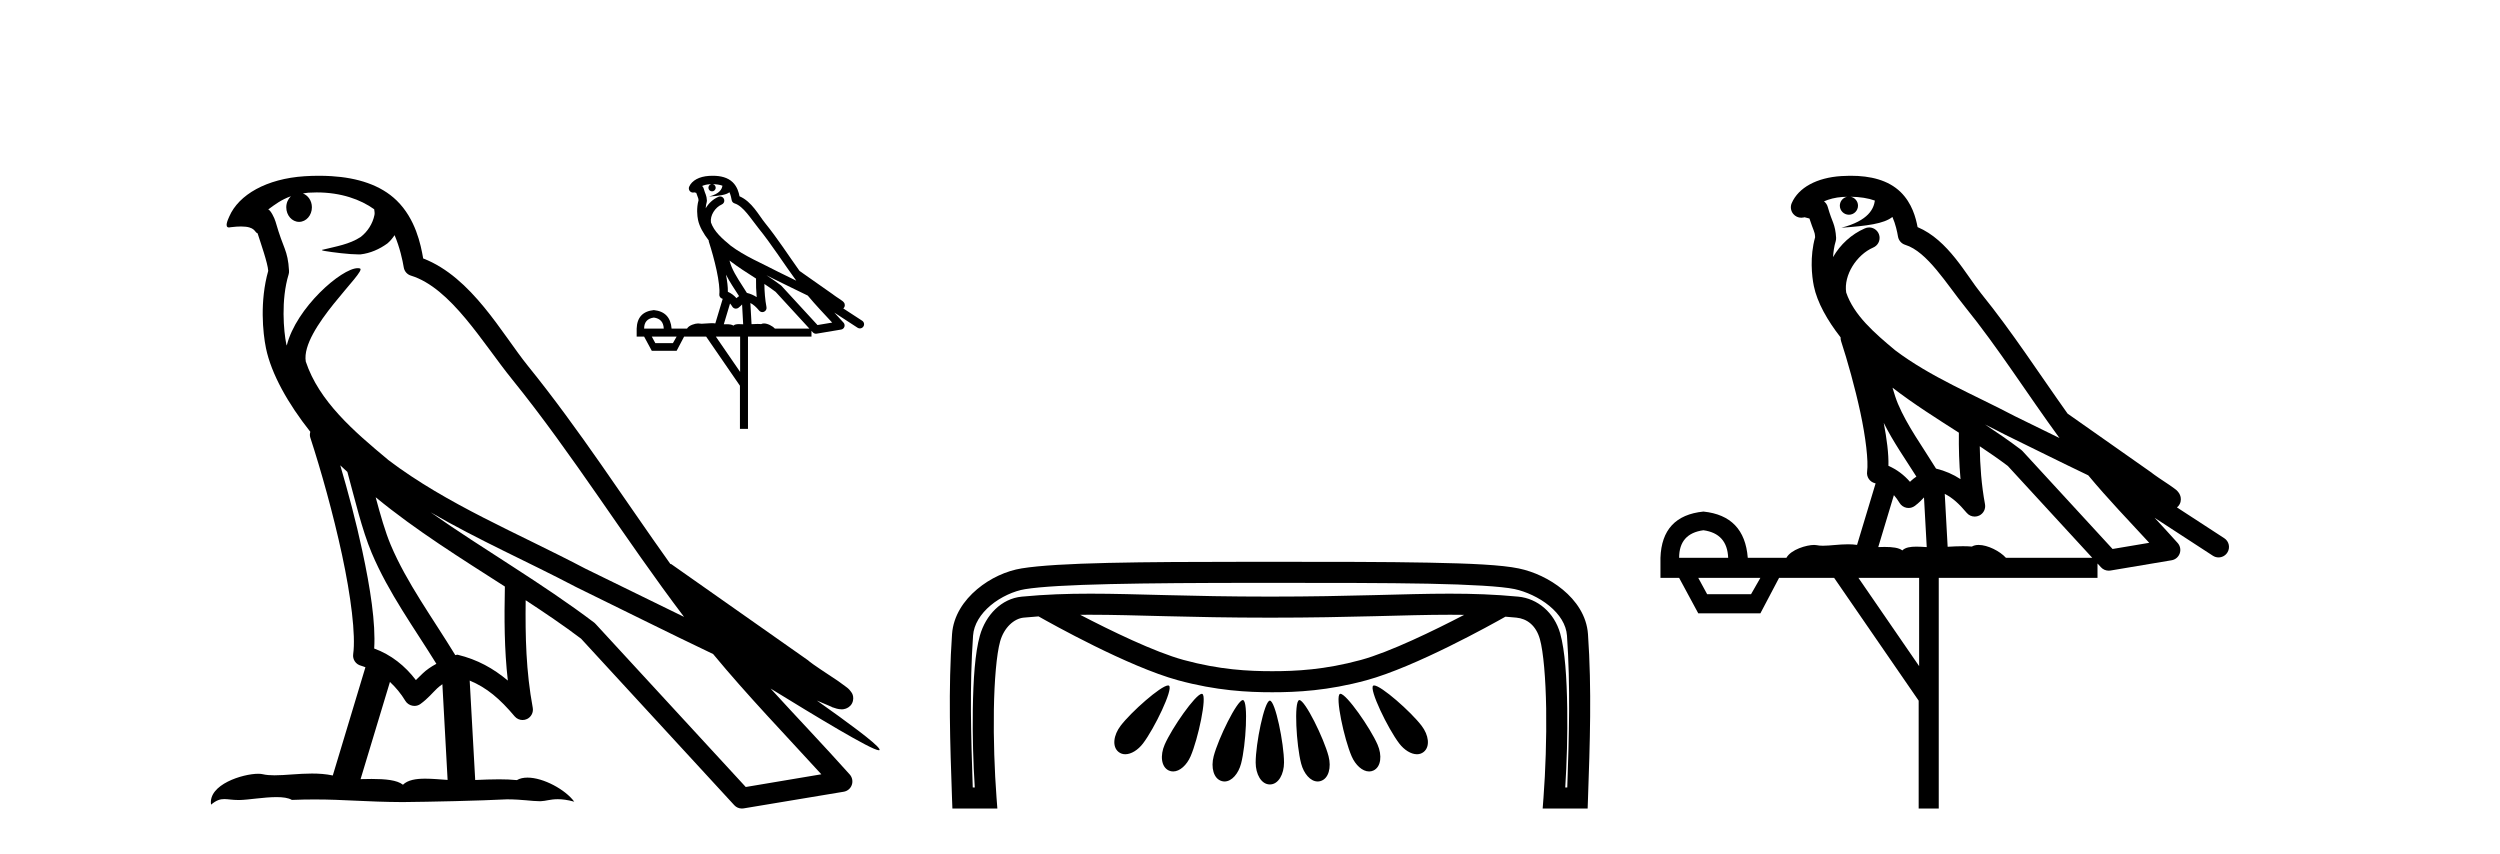
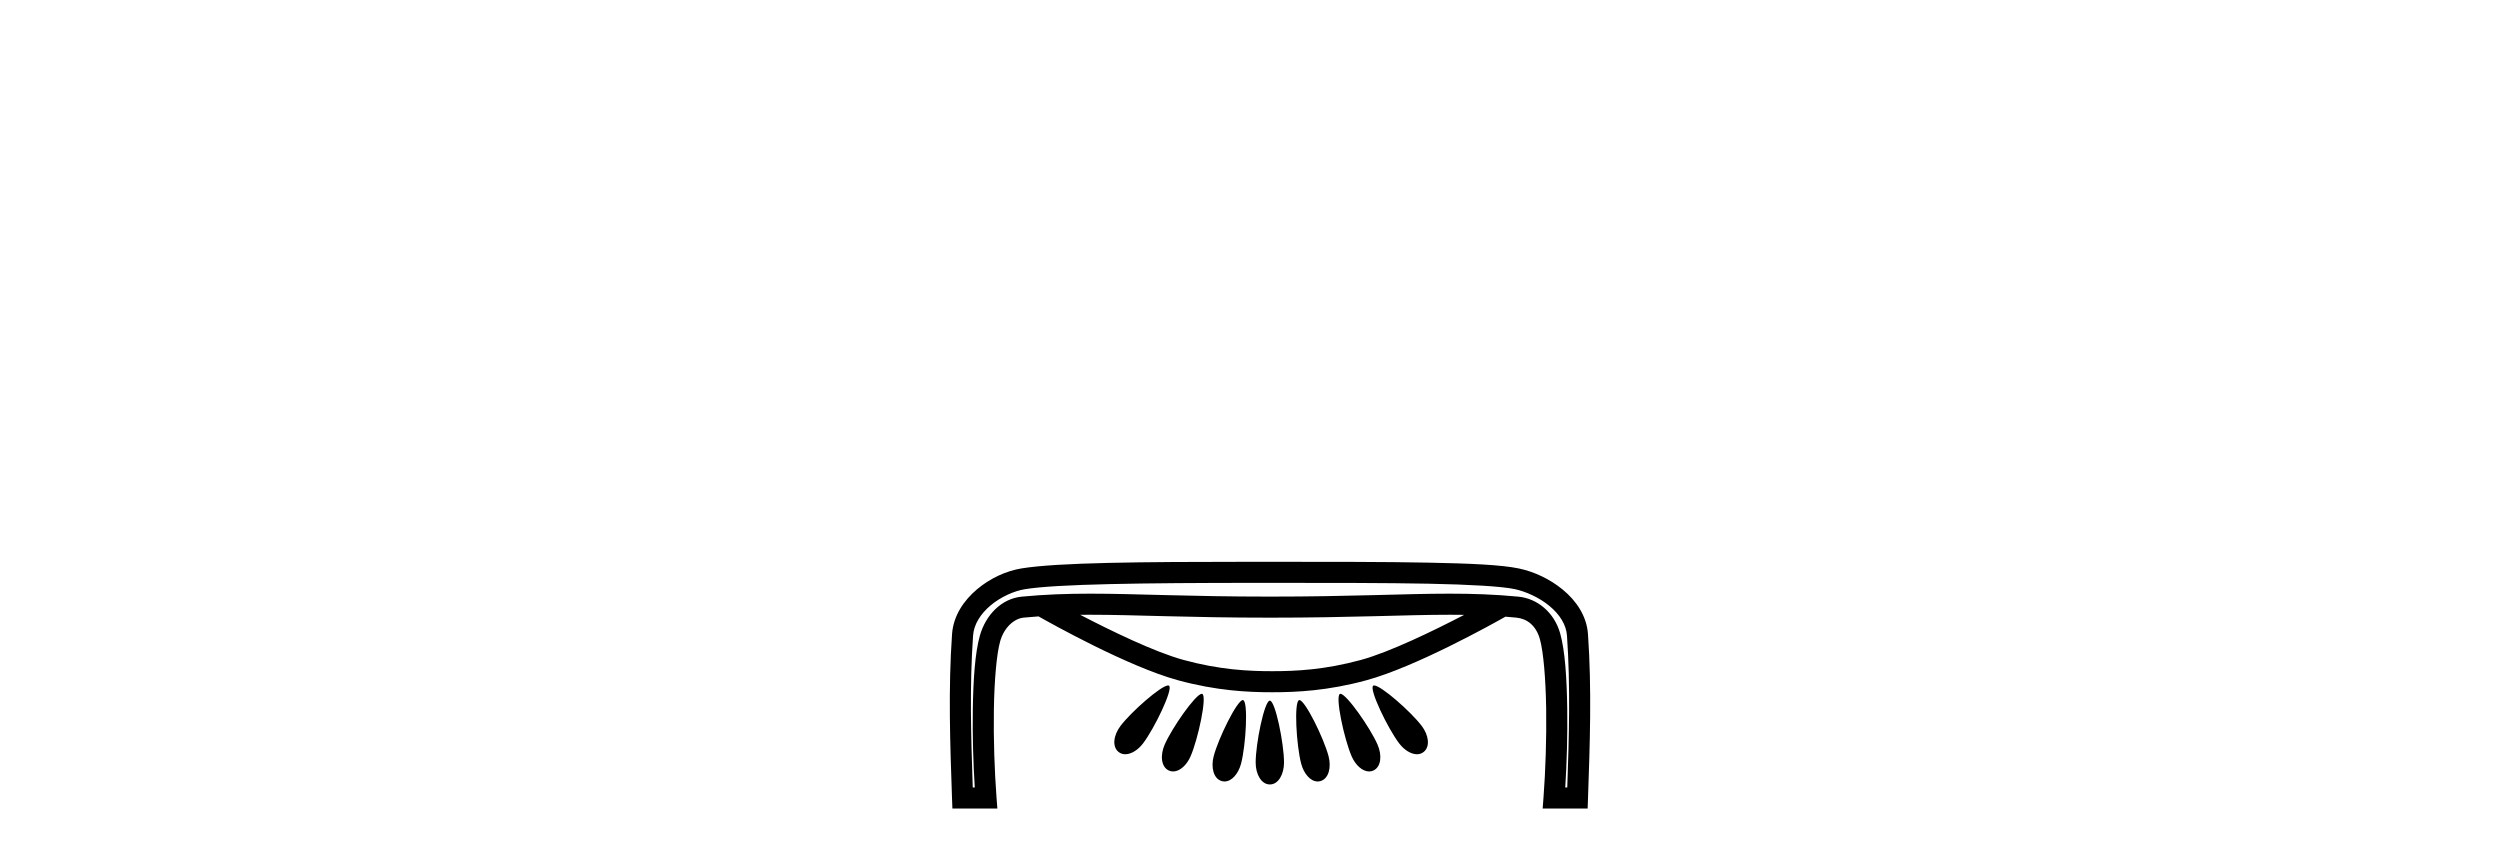
<svg xmlns="http://www.w3.org/2000/svg" width="120.0" height="41.0">
-   <path d="M 15.202 9.236 C 16.372 9.236 17.307 9.575 17.961 10.044 C 17.971 10.135 17.993 10.225 17.975 10.314 C 17.892 10.733 17.646 11.12 17.308 11.378 C 16.775 11.727 16.131 11.828 15.524 11.979 C 15.372 11.995 15.492 12.031 15.576 12.045 C 15.964 12.113 16.77 12.212 17.215 12.212 C 17.246 12.212 17.276 12.212 17.303 12.211 C 17.772 12.157 18.214 11.962 18.594 11.686 C 18.728 11.574 18.843 11.434 18.94 11.288 C 19.189 11.872 19.324 12.491 19.38 12.835 C 19.41 13.021 19.541 13.172 19.72 13.228 C 21.641 13.817 23.159 16.451 24.579 18.205 C 27.497 21.81 29.977 25.842 32.834 29.611 C 31.254 28.842 29.678 28.065 28.094 27.293 C 24.852 25.588 21.477 24.228 18.637 22.079 C 18.632 22.075 18.628 22.069 18.623 22.065 C 16.986 20.703 15.312 19.265 14.677 17.353 C 14.427 15.801 17.642 13.005 17.279 12.887 C 17.247 12.877 17.211 12.872 17.171 12.872 C 16.397 12.872 14.212 14.775 13.764 16.587 C 13.759 16.563 13.746 16.535 13.741 16.511 C 13.618 15.91 13.48 14.391 13.854 13.171 C 13.872 13.114 13.877 13.056 13.873 12.996 C 13.847 12.505 13.772 12.214 13.665 11.927 C 13.558 11.64 13.43 11.346 13.225 10.636 C 13.173 10.454 12.986 10.083 12.875 10.054 C 13.189 9.821 13.507 9.58 13.963 9.42 L 13.963 9.42 C 13.83 9.549 13.741 9.735 13.741 9.95 C 13.741 10.337 14.017 10.65 14.356 10.65 C 14.695 10.65 14.971 10.337 14.971 9.95 L 14.971 9.945 C 14.969 9.634 14.786 9.378 14.54 9.287 C 14.629 9.275 14.701 9.256 14.8 9.249 C 14.937 9.241 15.071 9.236 15.202 9.236 ZM 16.333 22.335 C 16.443 22.445 16.561 22.544 16.674 22.652 C 17.035 23.968 17.37 25.42 17.842 26.541 C 18.657 28.473 19.893 30.154 20.946 31.863 C 20.688 32.001 20.465 32.158 20.298 32.317 C 20.16 32.447 20.07 32.533 19.962 32.643 C 19.44 31.957 18.77 31.424 17.961 31.129 C 18.036 29.91 17.778 28.241 17.388 26.427 C 17.087 25.025 16.711 23.628 16.333 22.335 ZM 18.032 23.868 C 19.969 25.463 22.127 26.801 24.234 28.154 C 24.203 29.689 24.204 31.154 24.376 32.667 C 23.679 32.084 22.926 31.661 21.968 31.427 C 21.962 31.426 21.956 31.425 21.95 31.425 C 21.917 31.425 21.888 31.446 21.854 31.446 C 20.76 29.652 19.52 27.971 18.755 26.157 C 18.493 25.535 18.261 24.723 18.032 23.868 ZM 18.717 32.733 C 18.994 32.991 19.245 33.289 19.46 33.646 C 19.532 33.764 19.656 33.846 19.791 33.873 C 19.826 33.88 19.86 33.884 19.894 33.884 C 19.996 33.884 20.095 33.853 20.179 33.793 C 20.544 33.529 20.766 33.247 20.984 33.041 C 21.064 32.965 21.147 32.904 21.234 32.842 L 21.485 37.436 C 21.125 37.412 20.751 37.376 20.41 37.376 C 19.965 37.376 19.574 37.438 19.342 37.667 C 19.057 37.441 18.504 37.39 17.839 37.39 C 17.669 37.39 17.49 37.393 17.308 37.398 L 18.717 32.733 ZM 20.671 24.591 L 20.671 24.591 C 22.956 25.92 25.369 26.978 27.649 28.177 C 27.653 28.179 27.655 28.18 27.659 28.182 C 29.844 29.248 32.023 30.343 34.23 31.394 C 35.89 33.401 37.692 35.267 39.424 37.166 C 38.215 37.369 37.005 37.573 35.796 37.776 C 33.397 35.167 30.994 32.565 28.595 29.956 C 28.577 29.934 28.556 29.914 28.534 29.895 C 26.004 27.977 23.214 26.382 20.671 24.591 ZM 15.314 8.437 C 15.086 8.437 14.854 8.444 14.621 8.459 C 12.79 8.578 11.46 9.347 11.006 10.39 C 10.938 10.546 10.761 10.918 10.994 10.918 C 11.019 10.918 11.048 10.914 11.082 10.905 C 11.277 10.881 11.437 10.871 11.57 10.871 C 12.275 10.871 12.211 11.161 12.364 11.199 C 12.516 11.675 12.852 12.627 12.875 13.001 C 12.464 14.453 12.616 15.976 12.766 16.71 C 13.019 17.945 13.83 19.383 14.895 20.726 C 14.871 20.819 14.863 20.913 14.895 21.006 C 15.403 22.561 15.995 24.665 16.418 26.635 C 16.842 28.605 17.081 30.477 16.953 31.399 C 16.916 31.652 17.078 31.891 17.327 31.953 C 17.401 31.971 17.468 32.005 17.54 32.028 L 15.974 37.223 C 15.646 37.153 15.309 37.13 14.974 37.13 C 14.33 37.13 13.699 37.215 13.179 37.215 C 12.967 37.215 12.773 37.201 12.605 37.161 C 12.55 37.148 12.478 37.141 12.394 37.141 C 11.658 37.141 9.984 37.656 10.131 38.623 C 10.387 38.408 10.567 38.356 10.766 38.356 C 10.951 38.356 11.153 38.401 11.448 38.401 C 11.463 38.401 11.478 38.401 11.494 38.401 C 11.923 38.394 12.671 38.261 13.272 38.261 C 13.575 38.261 13.841 38.295 14.01 38.396 C 14.409 38.38 14.768 38.374 15.105 38.374 C 16.538 38.374 17.547 38.491 19.323 38.5 C 20.653 38.488 23.031 38.435 24.342 38.368 C 25.101 38.372 25.518 38.458 25.898 38.458 C 25.92 38.458 25.943 38.458 25.965 38.457 C 26.191 38.451 26.412 38.362 26.775 38.362 C 26.982 38.362 27.236 38.391 27.564 38.481 C 27.143 37.904 26.086 37.325 25.32 37.325 C 25.127 37.325 24.952 37.362 24.811 37.445 C 24.539 37.418 24.251 37.407 23.953 37.407 C 23.584 37.407 23.199 37.423 22.81 37.44 L 22.545 32.667 L 22.545 32.667 C 23.366 33.009 23.99 33.537 24.707 34.389 C 24.804 34.501 24.942 34.561 25.083 34.561 C 25.156 34.561 25.229 34.545 25.298 34.512 C 25.5 34.415 25.612 34.193 25.572 33.973 C 25.248 32.22 25.212 30.567 25.232 28.811 L 25.232 28.811 C 26.142 29.408 27.04 30.013 27.891 30.656 C 30.342 33.322 32.796 35.986 35.247 38.651 C 35.341 38.754 35.473 38.809 35.61 38.809 C 35.637 38.809 35.664 38.807 35.692 38.803 C 37.293 38.534 38.896 38.272 40.498 38.003 C 40.678 37.974 40.826 37.849 40.886 37.677 C 40.947 37.505 40.909 37.311 40.787 37.175 C 39.535 35.774 38.241 34.424 36.988 33.05 L 36.988 33.05 C 39.13 34.368 41.84 36.012 42.184 36.012 C 42.223 36.012 42.232 35.99 42.206 35.945 C 42.047 35.67 40.687 34.67 39.211 33.627 L 39.211 33.627 C 39.446 33.725 39.676 33.83 39.911 33.925 C 39.92 33.931 39.931 33.939 39.94 33.944 C 40.114 34.002 40.21 34.042 40.394 34.048 C 40.399 34.049 40.405 34.049 40.41 34.049 C 40.452 34.049 40.501 34.043 40.579 34.02 C 40.666 33.994 40.814 33.921 40.895 33.764 C 40.977 33.608 40.961 33.448 40.933 33.362 C 40.906 33.277 40.869 33.232 40.843 33.197 C 40.74 33.054 40.67 33.014 40.569 32.937 C 40.469 32.859 40.353 32.774 40.224 32.686 C 39.965 32.509 39.656 32.309 39.391 32.132 C 39.126 31.955 38.886 31.784 38.838 31.74 C 38.823 31.725 38.807 31.71 38.79 31.697 C 36.601 30.157 34.412 28.619 32.224 27.08 C 32.21 27.07 32.191 27.079 32.177 27.07 C 29.926 23.917 27.81 20.615 25.35 17.576 C 24.094 16.024 22.652 13.309 20.312 12.405 C 20.199 11.737 19.944 10.503 19.039 9.623 C 18.27 8.875 17.156 8.532 15.907 8.455 C 15.713 8.443 15.515 8.437 15.314 8.437 Z" style="fill:#000000;stroke:none" />
-   <path d="M 34.209 8.84 C 34.391 8.841 34.55 8.867 34.676 8.913 C 34.655 9.064 34.563 9.297 34.033 9.435 C 34.526 9.399 34.847 9.359 35.014 9.228 C 35.074 9.363 35.106 9.516 35.12 9.603 C 35.133 9.679 35.187 9.741 35.26 9.763 C 35.681 9.892 36.052 10.514 36.407 10.953 C 37.048 11.745 37.603 12.627 38.221 13.473 C 37.936 13.333 37.651 13.192 37.364 13.053 C 36.566 12.633 35.748 12.303 35.065 11.786 C 34.667 11.455 34.274 11.114 34.126 10.678 C 34.075 10.343 34.326 9.954 34.644 9.815 C 34.731 9.779 34.781 9.687 34.764 9.595 C 34.748 9.502 34.669 9.433 34.575 9.429 C 34.572 9.429 34.569 9.429 34.567 9.429 C 34.538 9.429 34.51 9.435 34.484 9.447 C 34.229 9.558 34.012 9.756 33.873 9.999 C 33.88 9.896 33.895 9.791 33.924 9.696 C 33.931 9.674 33.934 9.65 33.932 9.626 C 33.926 9.502 33.904 9.415 33.877 9.341 C 33.849 9.268 33.82 9.202 33.771 9.032 C 33.759 8.99 33.734 8.954 33.7 8.928 C 33.794 8.887 33.913 8.853 34.056 8.844 C 34.085 8.842 34.112 8.842 34.14 8.841 L 34.14 8.841 C 34.062 8.858 34.004 8.928 34.004 9.011 C 34.004 9.107 34.082 9.185 34.178 9.185 C 34.274 9.185 34.353 9.107 34.353 9.011 C 34.353 8.925 34.291 8.854 34.209 8.84 ZM 35.015 12.506 C 35.424 12.82 35.861 13.095 36.289 13.37 C 36.286 13.666 36.293 13.963 36.321 14.262 C 36.181 14.171 36.028 14.102 35.85 14.059 C 35.586 13.63 35.297 13.235 35.12 12.816 C 35.083 12.729 35.049 12.621 35.015 12.506 ZM 34.847 13.182 C 35.031 13.551 35.266 13.884 35.474 14.213 C 35.434 14.24 35.398 14.268 35.369 14.295 C 35.362 14.302 35.358 14.306 35.351 14.313 C 35.237 14.182 35.098 14.076 34.937 14.006 C 34.943 13.771 34.905 13.488 34.847 13.182 ZM 36.791 13.213 L 36.791 13.213 C 36.923 13.278 37.054 13.343 37.183 13.411 C 37.184 13.412 37.186 13.413 37.188 13.413 C 37.715 13.67 38.241 13.934 38.773 14.188 C 39.149 14.641 39.554 15.061 39.944 15.484 C 39.71 15.524 39.475 15.563 39.24 15.602 C 38.664 14.975 38.087 14.348 37.51 13.721 C 37.502 13.713 37.493 13.705 37.484 13.697 C 37.259 13.527 37.026 13.367 36.791 13.213 ZM 35.042 14.568 C 35.081 14.613 35.118 14.663 35.151 14.718 C 35.18 14.766 35.228 14.8 35.283 14.811 C 35.296 14.814 35.31 14.815 35.323 14.815 C 35.365 14.815 35.406 14.802 35.441 14.777 C 35.525 14.716 35.576 14.658 35.62 14.613 L 35.672 15.566 C 35.605 15.562 35.536 15.558 35.472 15.558 C 35.36 15.558 35.261 15.572 35.204 15.63 C 35.136 15.578 35.014 15.563 34.863 15.563 C 34.825 15.563 34.784 15.564 34.742 15.566 L 35.042 14.568 ZM 31.385 15.243 C 31.69 15.285 31.848 15.461 31.86 15.772 L 30.918 15.772 C 30.918 15.461 31.074 15.285 31.385 15.243 ZM 36.69 13.63 L 36.69 13.63 C 36.875 13.753 37.056 13.878 37.229 14.008 C 37.769 14.596 38.31 15.184 38.85 15.772 L 37.193 15.772 C 37.077 15.644 36.843 15.525 36.669 15.525 C 36.619 15.525 36.575 15.535 36.539 15.556 C 36.484 15.551 36.426 15.549 36.366 15.549 C 36.272 15.549 36.174 15.554 36.074 15.56 L 36.018 14.544 L 36.018 14.544 C 36.17 14.621 36.293 14.734 36.44 14.909 C 36.479 14.956 36.536 14.981 36.594 14.981 C 36.623 14.981 36.652 14.974 36.679 14.961 C 36.762 14.922 36.808 14.833 36.791 14.743 C 36.723 14.377 36.695 14.006 36.69 13.63 ZM 32.478 16.157 L 32.299 16.471 L 31.456 16.471 L 31.286 16.157 ZM 35.526 16.157 L 35.526 17.852 L 34.361 16.157 ZM 34.214 8.437 C 34.208 8.437 34.201 8.437 34.195 8.437 C 34.14 8.437 34.086 8.439 34.03 8.443 L 34.03 8.443 C 33.562 8.473 33.21 8.663 33.08 8.962 C 33.05 9.031 33.062 9.112 33.11 9.171 C 33.149 9.217 33.206 9.243 33.264 9.243 C 33.28 9.243 33.295 9.241 33.31 9.237 C 33.322 9.234 33.325 9.233 33.327 9.233 C 33.329 9.233 33.332 9.235 33.347 9.238 C 33.362 9.242 33.387 9.249 33.42 9.258 C 33.457 9.371 33.485 9.439 33.501 9.482 C 33.519 9.53 33.525 9.547 33.529 9.616 C 33.425 9.989 33.466 10.364 33.505 10.554 C 33.569 10.869 33.764 11.213 34.019 11.54 C 34.018 11.564 34.02 11.589 34.028 11.612 C 34.151 11.99 34.295 12.502 34.398 12.98 C 34.501 13.458 34.555 13.917 34.527 14.117 C 34.513 14.219 34.578 14.315 34.678 14.34 C 34.682 14.341 34.686 14.342 34.69 14.343 L 34.335 15.524 C 34.277 15.515 34.218 15.512 34.16 15.512 C 33.987 15.512 33.816 15.54 33.679 15.54 C 33.634 15.54 33.592 15.537 33.555 15.529 C 33.543 15.526 33.527 15.525 33.509 15.525 C 33.366 15.525 33.066 15.612 32.978 15.772 L 32.236 15.772 C 32.194 15.234 31.911 14.938 31.385 14.884 C 30.853 14.938 30.578 15.234 30.56 15.772 L 30.56 16.157 L 30.918 16.157 L 31.286 16.839 L 32.478 16.839 L 32.837 16.157 L 33.895 16.157 L 35.517 18.515 L 35.517 20.586 L 35.903 20.586 L 35.903 16.157 L 38.951 16.157 L 38.951 15.881 C 38.974 15.906 38.996 15.93 39.018 15.954 C 39.057 15.996 39.11 16.019 39.166 16.019 C 39.177 16.019 39.188 16.018 39.199 16.016 C 39.591 15.951 39.982 15.885 40.374 15.819 C 40.446 15.807 40.506 15.757 40.53 15.688 C 40.554 15.619 40.539 15.542 40.49 15.488 C 40.344 15.324 40.196 15.163 40.047 15.004 L 40.047 15.004 L 41.165 15.732 C 41.199 15.754 41.237 15.764 41.275 15.764 C 41.34 15.764 41.405 15.732 41.443 15.673 C 41.504 15.58 41.477 15.456 41.384 15.395 L 40.477 14.804 C 40.496 14.789 40.515 14.769 40.528 14.743 C 40.561 14.681 40.552 14.617 40.541 14.583 C 40.531 14.55 40.519 14.534 40.509 14.521 C 40.472 14.47 40.453 14.461 40.426 14.441 C 40.399 14.42 40.37 14.399 40.338 14.377 C 40.273 14.333 40.199 14.285 40.135 14.242 C 40.071 14.199 40.01 14.154 40.008 14.152 C 40.002 14.147 39.996 14.141 39.989 14.136 C 39.454 13.76 38.918 13.384 38.383 13.008 C 38.382 13.007 38.38 13.006 38.378 13.005 C 37.834 12.242 37.32 11.442 36.72 10.701 C 36.427 10.34 36.087 9.672 35.497 9.422 C 35.464 9.246 35.391 8.964 35.17 8.749 C 34.932 8.517 34.587 8.437 34.214 8.437 Z" style="fill:#000000;stroke:none" />
  <path d="M 52.322 29.508 C 52.323 29.508 52.325 29.508 52.326 29.508 C 54.511 29.508 56.993 29.648 60.969 29.648 C 64.948 29.648 67.425 29.508 69.606 29.508 C 69.834 29.508 70.058 29.51 70.281 29.513 C 68.835 30.264 66.717 31.297 65.322 31.678 C 63.586 32.151 62.204 32.217 61.067 32.217 C 59.93 32.217 58.548 32.151 56.813 31.678 C 55.416 31.297 53.294 30.262 51.848 29.51 C 52.005 29.509 52.163 29.508 52.322 29.508 ZM 56.068 32.902 C 56.066 32.902 56.063 32.902 56.061 32.902 C 55.716 32.92 54.303 34.163 53.788 34.839 C 53.455 35.276 53.364 35.836 53.694 36.096 C 53.788 36.17 53.897 36.204 54.013 36.204 C 54.299 36.204 54.626 35.998 54.863 35.687 C 55.412 34.967 56.321 33.078 56.115 32.915 C 56.103 32.906 56.088 32.902 56.068 32.902 ZM 65.958 32.902 C 65.957 32.902 65.955 32.902 65.954 32.902 C 65.936 32.902 65.922 32.907 65.912 32.915 C 65.705 33.078 66.615 34.967 67.164 35.687 C 67.402 35.998 67.728 36.204 68.014 36.204 C 68.13 36.204 68.239 36.17 68.333 36.096 C 68.663 35.836 68.573 35.276 68.239 34.839 C 67.721 34.158 66.29 32.902 65.958 32.902 ZM 57.685 33.303 C 57.683 33.303 57.68 33.303 57.678 33.304 C 57.378 33.332 56.253 34.942 55.904 35.743 C 55.683 36.249 55.727 36.814 56.108 36.987 C 56.174 37.017 56.242 37.03 56.311 37.03 C 56.633 37.03 56.965 36.722 57.147 36.305 C 57.51 35.472 57.949 33.416 57.71 33.308 C 57.703 33.305 57.694 33.303 57.685 33.303 ZM 64.341 33.303 C 64.339 33.303 64.337 33.303 64.335 33.304 C 64.329 33.304 64.322 33.306 64.317 33.308 C 64.078 33.416 64.517 35.472 64.88 36.305 C 65.062 36.722 65.395 37.03 65.716 37.03 C 65.785 37.03 65.853 37.017 65.919 36.987 C 66.3 36.814 66.344 36.249 66.123 35.743 C 65.771 34.935 64.628 33.303 64.341 33.303 ZM 59.654 33.604 C 59.653 33.604 59.652 33.604 59.651 33.604 C 59.374 33.625 58.483 35.437 58.257 36.297 C 58.116 36.832 58.246 37.383 58.649 37.493 C 58.693 37.505 58.736 37.511 58.778 37.511 C 59.127 37.511 59.445 37.132 59.571 36.655 C 59.803 35.775 59.923 33.675 59.67 33.606 C 59.665 33.605 59.66 33.604 59.654 33.604 ZM 62.371 33.604 C 62.37 33.604 62.368 33.604 62.366 33.604 C 62.363 33.605 62.36 33.606 62.357 33.606 C 62.105 33.675 62.224 35.775 62.456 36.655 C 62.581 37.132 62.899 37.511 63.248 37.511 C 63.291 37.511 63.334 37.505 63.377 37.493 C 63.781 37.383 63.911 36.832 63.77 36.297 C 63.542 35.432 62.643 33.604 62.371 33.604 ZM 60.949 33.63 C 60.948 33.63 60.947 33.63 60.947 33.631 C 60.685 33.662 60.272 35.697 60.272 36.602 C 60.272 37.156 60.538 37.654 60.955 37.654 C 61.367 37.654 61.633 37.156 61.633 36.602 C 61.633 35.69 61.214 33.631 60.953 33.631 C 60.951 33.631 60.95 33.63 60.949 33.63 ZM 60.513 27.977 C 60.661 27.977 60.811 27.977 60.961 27.977 C 63.92 27.977 66.516 27.978 68.546 28.017 C 70.576 28.057 72.072 28.145 72.696 28.275 C 73.237 28.389 73.883 28.68 74.371 29.083 C 74.858 29.486 75.177 29.975 75.215 30.509 C 75.383 32.923 75.314 35.353 75.229 37.798 L 75.132 37.798 C 75.206 36.619 75.246 35.266 75.227 34 C 75.205 32.538 75.122 31.234 74.888 30.402 C 74.605 29.401 73.801 28.727 72.878 28.639 C 71.745 28.531 70.699 28.496 69.587 28.496 C 67.377 28.496 64.904 28.637 60.969 28.637 C 60.969 28.637 60.969 28.637 60.969 28.637 C 57.033 28.637 54.555 28.496 52.341 28.496 C 51.226 28.496 50.178 28.531 49.044 28.639 C 48.07 28.732 47.313 29.52 47.034 30.51 C 46.8 31.338 46.717 32.619 46.695 34.054 C 46.676 35.296 46.715 36.626 46.789 37.798 L 46.692 37.798 C 46.608 35.353 46.538 32.923 46.707 30.509 C 46.744 29.974 47.065 29.466 47.55 29.058 C 48.036 28.651 48.675 28.365 49.202 28.28 C 50.741 28.032 54.856 27.98 60.291 27.977 C 60.365 27.977 60.439 27.977 60.513 27.977 ZM 60.336 26.966 C 60.232 26.966 60.13 26.966 60.028 26.966 C 54.729 26.968 50.793 27 49.042 27.282 C 48.304 27.401 47.533 27.752 46.9 28.284 C 46.266 28.817 45.76 29.554 45.698 30.438 C 45.513 33.083 45.606 35.712 45.697 38.322 L 45.715 38.809 L 47.873 38.809 L 47.832 38.266 C 47.737 37.013 47.684 35.468 47.706 34.069 C 47.727 32.67 47.836 31.392 48.007 30.785 C 48.195 30.12 48.674 29.69 49.14 29.646 C 49.38 29.623 49.615 29.603 49.85 29.587 C 50.44 29.922 54.156 32.001 56.547 32.653 C 58.392 33.156 59.89 33.228 61.067 33.228 C 62.244 33.228 63.742 33.156 65.588 32.653 C 67.947 32.01 71.598 29.976 72.26 29.601 C 72.433 29.614 72.606 29.629 72.782 29.646 C 73.297 29.695 73.73 30.022 73.914 30.676 C 74.085 31.28 74.194 32.589 74.216 34.015 C 74.237 35.441 74.184 37.013 74.089 38.266 L 74.048 38.809 L 76.207 38.809 L 76.224 38.322 C 76.315 35.712 76.408 33.083 76.223 30.438 C 76.161 29.552 75.648 28.827 75.015 28.304 C 74.381 27.781 73.616 27.435 72.903 27.286 C 72.076 27.113 70.612 27.046 68.566 27.007 C 66.519 26.967 63.921 26.966 60.961 26.966 C 60.75 26.966 60.542 26.966 60.336 26.966 Z" style="fill:#000000;stroke:none" />
-   <path d="M 88.826 9.444 C 89.279 9.448 89.678 9.513 89.994 9.628 C 89.941 10.005 89.709 10.588 88.386 10.932 C 89.617 10.843 90.421 10.742 90.836 10.414 C 90.986 10.752 91.067 11.134 91.103 11.353 C 91.134 11.541 91.269 11.696 91.451 11.752 C 92.505 12.075 93.432 13.629 94.321 14.728 C 95.923 16.707 97.309 18.912 98.855 21.026 C 98.142 20.676 97.429 20.326 96.712 19.976 C 94.718 18.928 92.672 18.102 90.964 16.81 C 89.971 15.983 88.987 15.129 88.617 14.04 C 88.49 13.201 89.118 12.229 89.912 11.883 C 90.129 11.792 90.254 11.563 90.213 11.332 C 90.172 11.1 89.975 10.928 89.741 10.918 C 89.733 10.918 89.726 10.918 89.719 10.918 C 89.647 10.918 89.576 10.933 89.511 10.963 C 88.875 11.24 88.331 11.735 87.986 12.342 C 88.002 12.085 88.039 11.822 88.112 11.585 C 88.129 11.529 88.136 11.47 88.133 11.411 C 88.116 11.099 88.063 10.882 87.995 10.698 C 87.926 10.514 87.852 10.35 87.729 9.924 C 87.699 9.821 87.637 9.73 87.552 9.665 C 87.789 9.561 88.085 9.477 88.442 9.454 C 88.514 9.449 88.583 9.449 88.653 9.447 L 88.653 9.447 C 88.458 9.49 88.312 9.664 88.312 9.872 C 88.312 10.112 88.507 10.307 88.748 10.307 C 88.989 10.307 89.184 10.112 89.184 9.872 C 89.184 9.658 89.029 9.481 88.826 9.444 ZM 90.84 18.609 C 91.861 19.396 92.954 20.083 94.026 20.769 C 94.018 21.509 94.036 22.253 94.105 22.999 C 93.756 22.771 93.372 22.6 92.929 22.492 C 92.269 21.42 91.544 20.432 91.102 19.384 C 91.011 19.167 90.924 18.896 90.84 18.609 ZM 90.42 20.299 C 90.881 21.223 91.468 22.054 91.987 22.877 C 91.887 22.944 91.798 23.014 91.726 23.082 C 91.707 23.099 91.697 23.111 91.68 23.128 C 91.395 22.8 91.047 22.534 90.645 22.361 C 90.66 21.773 90.565 21.065 90.42 20.299 ZM 95.281 20.376 L 95.281 20.376 C 95.61 20.539 95.937 20.703 96.259 20.872 C 96.263 20.874 96.268 20.876 96.272 20.878 C 97.589 21.52 98.904 22.18 100.236 22.816 C 101.175 23.947 102.188 24.996 103.163 26.055 C 102.576 26.154 101.989 26.252 101.403 26.351 C 99.961 24.783 98.52 23.216 97.078 21.648 C 97.058 21.626 97.036 21.606 97.012 21.588 C 96.449 21.162 95.867 20.763 95.281 20.376 ZM 90.907 23.766 C 91.005 23.877 91.096 24.001 91.18 24.141 C 91.253 24.261 91.372 24.345 91.51 24.373 C 91.543 24.38 91.577 24.383 91.61 24.383 C 91.715 24.383 91.818 24.35 91.904 24.288 C 92.115 24.135 92.243 23.989 92.352 23.876 L 92.483 26.261 C 92.314 26.25 92.143 26.239 91.983 26.239 C 91.702 26.239 91.454 26.275 91.312 26.42 C 91.143 26.29 90.839 26.253 90.461 26.253 C 90.364 26.253 90.262 26.256 90.156 26.26 L 90.907 23.766 ZM 81.764 25.452 C 82.526 25.556 82.922 25.997 82.952 26.774 L 80.598 26.774 C 80.598 25.997 80.987 25.556 81.764 25.452 ZM 95.028 21.42 L 95.028 21.42 C 95.49 21.727 95.942 22.039 96.374 22.365 C 97.726 23.835 99.077 25.304 100.428 26.774 L 96.284 26.774 C 95.995 26.454 95.409 26.157 94.974 26.157 C 94.851 26.157 94.74 26.181 94.651 26.235 C 94.513 26.223 94.368 26.218 94.219 26.218 C 93.983 26.218 93.737 26.23 93.487 26.245 L 93.348 23.705 L 93.348 23.705 C 93.727 23.898 94.035 24.18 94.403 24.618 C 94.501 24.734 94.642 24.796 94.787 24.796 C 94.859 24.796 94.932 24.78 95.001 24.748 C 95.207 24.651 95.321 24.427 95.28 24.203 C 95.11 23.286 95.041 22.359 95.028 21.42 ZM 84.498 27.738 L 84.05 28.522 L 81.943 28.522 L 81.517 27.738 ZM 92.118 27.738 L 92.118 31.974 L 89.205 27.738 ZM 88.838 8.437 C 88.822 8.437 88.806 8.437 88.789 8.437 C 88.653 8.438 88.516 8.443 88.378 8.452 L 88.378 8.452 C 87.207 8.528 86.328 9.003 86.003 9.749 C 85.927 9.923 85.956 10.125 86.078 10.271 C 86.174 10.387 86.316 10.451 86.463 10.451 C 86.501 10.451 86.54 10.447 86.578 10.438 C 86.608 10.431 86.614 10.427 86.619 10.427 C 86.626 10.427 86.632 10.432 86.67 10.441 C 86.707 10.449 86.769 10.467 86.853 10.489 C 86.944 10.772 87.014 10.942 87.054 11.049 C 87.1 11.17 87.114 11.213 87.126 11.386 C 86.865 12.318 86.967 13.254 87.064 13.729 C 87.225 14.516 87.712 15.378 88.349 16.194 C 88.346 16.255 88.352 16.316 88.372 16.375 C 88.68 17.319 89.04 18.6 89.297 19.795 C 89.554 20.99 89.69 22.136 89.621 22.638 C 89.585 22.892 89.748 23.132 89.997 23.194 C 90.008 23.197 90.018 23.201 90.029 23.203 L 89.139 26.155 C 88.995 26.133 88.848 26.126 88.702 26.126 C 88.27 26.126 87.843 26.195 87.5 26.195 C 87.387 26.195 87.283 26.187 87.191 26.167 C 87.16 26.16 87.121 26.157 87.076 26.157 C 86.718 26.157 85.968 26.375 85.748 26.774 L 83.893 26.774 C 83.788 25.429 83.079 24.69 81.764 24.555 C 80.434 24.69 79.747 25.429 79.702 26.774 L 79.702 27.738 L 80.598 27.738 L 81.517 29.441 L 84.498 29.441 L 85.395 27.738 L 88.039 27.738 L 92.096 33.632 L 92.096 38.809 L 93.06 38.809 L 93.06 27.738 L 100.68 27.738 L 100.68 27.048 C 100.736 27.109 100.792 27.17 100.848 27.23 C 100.944 27.335 101.078 27.392 101.217 27.392 C 101.245 27.392 101.273 27.39 101.3 27.386 C 102.279 27.221 103.257 27.057 104.236 26.893 C 104.417 26.863 104.566 26.737 104.627 26.564 C 104.688 26.392 104.65 26.2 104.528 26.064 C 104.162 25.655 103.792 25.253 103.421 24.854 L 103.421 24.854 L 106.216 26.674 C 106.3 26.729 106.395 26.756 106.489 26.756 C 106.653 26.756 106.814 26.675 106.91 26.527 C 107.062 26.295 106.996 25.984 106.763 25.833 L 104.494 24.356 C 104.542 24.317 104.589 24.268 104.623 24.202 C 104.705 24.047 104.683 23.886 104.656 23.803 C 104.629 23.72 104.599 23.679 104.576 23.647 C 104.482 23.519 104.434 23.498 104.367 23.446 C 104.301 23.395 104.227 23.343 104.146 23.288 C 103.985 23.178 103.799 23.056 103.639 22.949 C 103.479 22.842 103.328 22.73 103.324 22.726 C 103.308 22.711 103.291 22.698 103.274 22.686 C 101.936 21.745 100.598 20.805 99.261 19.865 C 99.256 19.862 99.251 19.86 99.247 19.857 C 97.888 17.95 96.601 15.95 95.101 14.096 C 94.371 13.194 93.519 11.524 92.044 10.901 C 91.962 10.459 91.779 9.754 91.228 9.217 C 90.632 8.638 89.77 8.437 88.838 8.437 Z" style="fill:#000000;stroke:none" />
</svg>